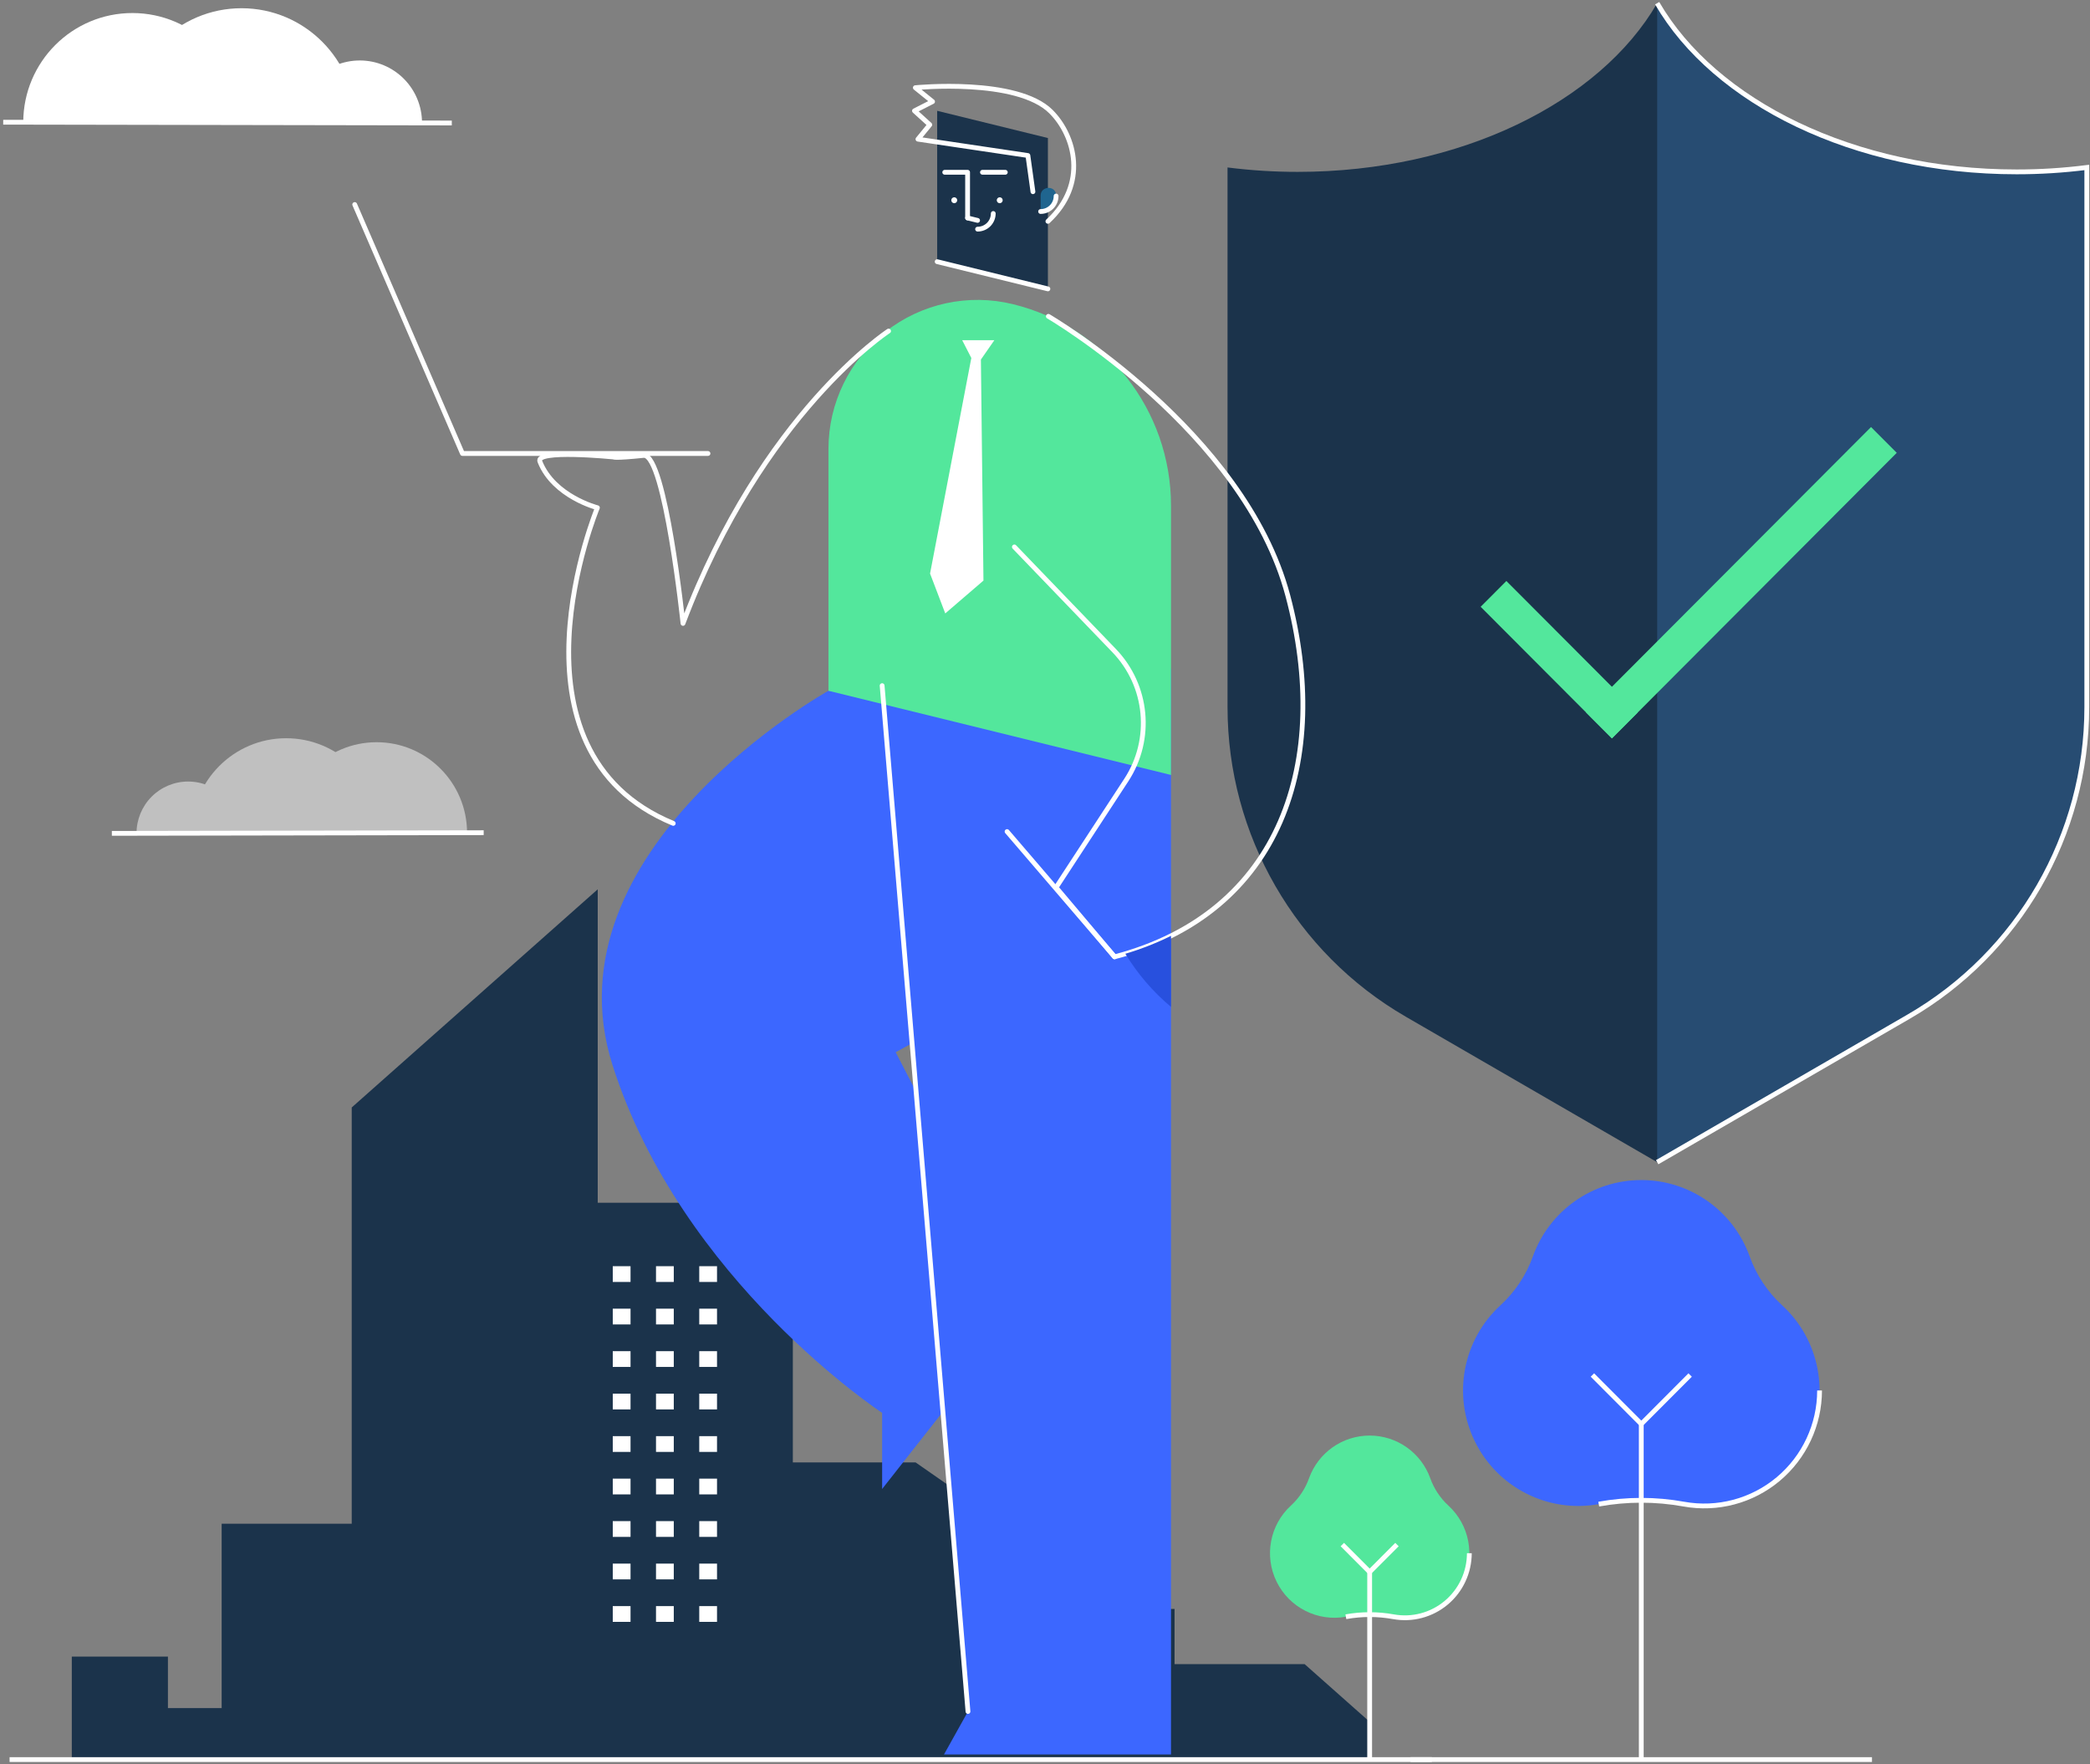
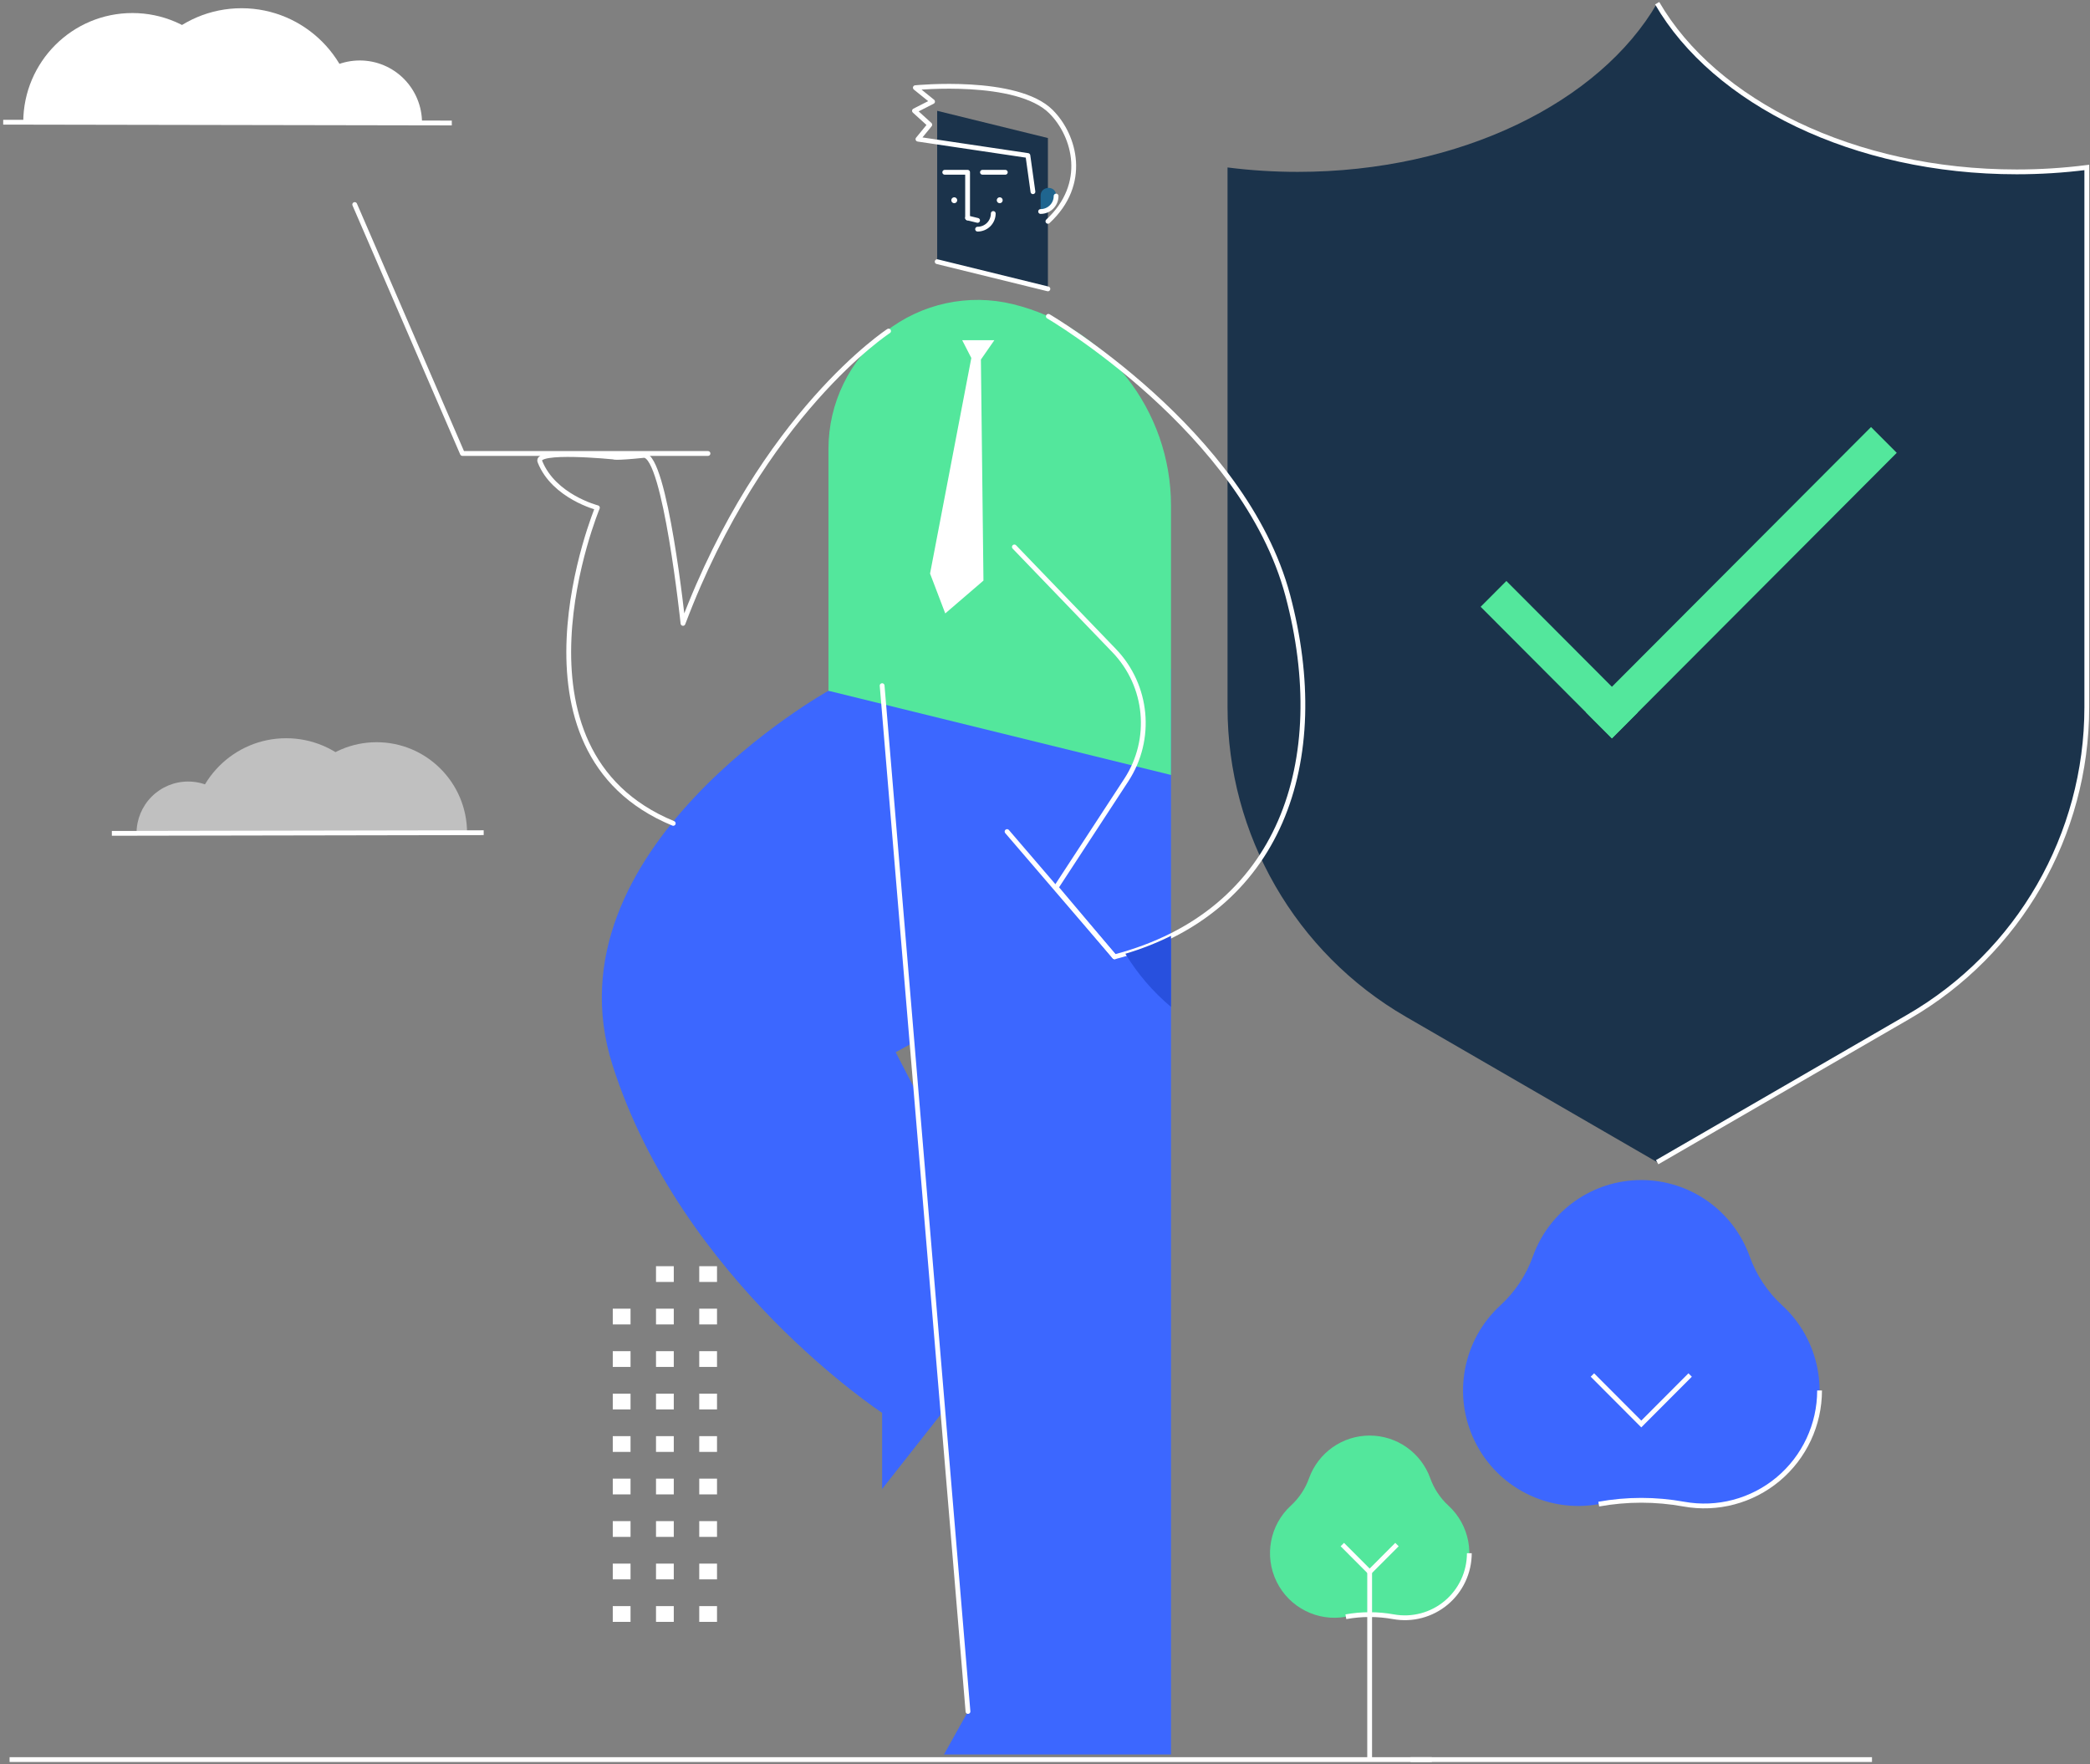
<svg xmlns="http://www.w3.org/2000/svg" width="654" height="552" viewBox="0 0 654 552" fill="none">
  <rect x="0" y="0" width="654" height="552" fill="#808080" stroke="none" />
  <path d="M631.054 53.781C580.097 53.781 536.49 31.939 518.56 1C500.629 31.939 457.022 53.781 406.065 53.781C398.728 53.783 391.398 53.322 384.119 52.401V221.292C384.119 261.247 405.383 298.166 439.901 318.143L518.56 363.666L597.218 318.143C631.736 298.166 653 261.247 653 221.292V52.401C645.721 53.322 638.391 53.783 631.054 53.781Z" fill="#1B334B" />
-   <path d="M597.217 318.143C631.735 298.166 652.999 261.247 652.999 221.292V52.401C645.72 53.322 638.39 53.783 631.053 53.781C580.096 53.781 536.489 31.939 518.559 1V363.666L597.217 318.143Z" fill="#274C72" />
  <path d="M518.559 363.666L597.217 318.143C631.735 298.166 652.999 261.247 652.999 221.292V52.401C645.72 53.322 638.39 53.783 631.053 53.781C580.096 53.781 536.489 31.939 518.559 1" stroke="white" stroke-width="1.5" />
  <path d="M463.322 189.869L471.373 181.799L512.447 222.972L504.397 231.043L463.322 189.869Z" fill="#53E79C" />
  <path d="M585.479 133.624L593.529 141.694L504.396 231.043L496.345 222.972L585.479 133.624Z" fill="#53E79C" />
  <path d="M41.485 4.079C22.625 4.045 7.309 19.344 7.275 38.249L75.574 38.371C75.607 19.465 60.345 4.112 41.485 4.079Z" fill="white" />
  <path d="M112.625 18.921C101.872 18.902 93.14 27.624 93.121 38.403L132.06 38.472C132.069 33.296 130.027 28.328 126.382 24.662C122.737 20.995 117.789 18.93 112.625 18.921Z" fill="white" />
  <path d="M75.637 2.575C55.915 2.54 39.898 18.538 39.863 38.308L111.284 38.435C111.319 18.666 95.359 2.61 75.637 2.575Z" fill="white" />
  <path d="M1 38.238L141.375 38.488" stroke="white" stroke-width="1.5" />
  <g opacity="0.5">
    <path d="M117.797 232.247C133.43 232.219 146.125 244.9 146.153 260.57L89.542 260.671C89.514 245.001 102.165 232.275 117.797 232.247Z" fill="white" />
    <path d="M58.832 244.549C67.744 244.533 74.982 251.763 74.998 260.697L42.723 260.754C42.715 256.464 44.408 252.346 47.429 249.307C50.45 246.268 54.552 244.557 58.832 244.549Z" fill="white" />
    <path d="M89.49 231C105.837 230.971 119.113 244.231 119.142 260.618L59.943 260.724C59.914 244.337 73.142 231.029 89.49 231Z" fill="white" />
  </g>
  <path d="M151.354 260.561L35 260.768" stroke="white" stroke-width="1.5" />
-   <path d="M408.241 520.726H367.54V503.464H325.954V485.063L286.5 457.601H248.092V376.353H187.04V278.272L110.062 346.536V476.786H69.361V534.482H52.55V518.372H22.467V550.593H428.591V538.773L408.241 520.726Z" fill="#1B334B" />
  <path d="M3 550.593H448.056" stroke="white" stroke-width="1.5" />
-   <rect x="191.746" y="396.207" width="5.561" height="4.931" fill="white" />
  <rect x="205.277" y="396.207" width="5.561" height="4.931" fill="white" />
  <rect x="218.807" y="396.207" width="5.561" height="4.931" fill="white" />
  <rect x="191.746" y="409.501" width="5.561" height="4.931" fill="white" />
  <rect x="205.277" y="409.501" width="5.561" height="4.931" fill="white" />
  <rect x="218.807" y="409.501" width="5.561" height="4.931" fill="white" />
  <rect x="191.746" y="422.797" width="5.561" height="4.931" fill="white" />
  <rect x="205.277" y="422.797" width="5.561" height="4.931" fill="white" />
  <rect x="218.807" y="422.797" width="5.561" height="4.931" fill="white" />
  <rect x="191.746" y="436.092" width="5.561" height="4.931" fill="white" />
  <rect x="205.277" y="436.092" width="5.561" height="4.931" fill="white" />
  <rect x="218.807" y="436.092" width="5.561" height="4.931" fill="white" />
  <rect x="191.746" y="449.388" width="5.561" height="4.931" fill="white" />
  <rect x="205.277" y="449.388" width="5.561" height="4.931" fill="white" />
  <rect x="218.807" y="449.388" width="5.561" height="4.931" fill="white" />
  <rect x="191.746" y="462.683" width="5.561" height="4.931" fill="white" />
  <rect x="205.277" y="462.683" width="5.561" height="4.931" fill="white" />
  <rect x="218.807" y="462.683" width="5.561" height="4.931" fill="white" />
  <rect x="191.746" y="475.978" width="5.561" height="4.931" fill="white" />
  <rect x="205.277" y="475.978" width="5.561" height="4.931" fill="white" />
  <rect x="218.807" y="475.978" width="5.561" height="4.931" fill="white" />
  <rect x="191.746" y="489.273" width="5.561" height="4.931" fill="white" />
  <rect x="205.277" y="489.273" width="5.561" height="4.931" fill="white" />
  <rect x="218.807" y="489.273" width="5.561" height="4.931" fill="white" />
  <rect x="191.746" y="502.569" width="5.561" height="4.931" fill="white" />
  <rect x="205.277" y="502.569" width="5.561" height="4.931" fill="white" />
  <rect x="218.807" y="502.569" width="5.561" height="4.931" fill="white" />
  <path d="M557.597 408.384C553.039 404.185 549.569 398.937 547.489 393.092C542.322 378.783 528.767 369.25 513.586 369.25C498.405 369.25 484.85 378.783 479.683 393.092C477.602 398.937 474.133 404.185 469.574 408.384C457.7 419.238 454.426 436.66 461.546 451.102C468.666 465.544 484.462 473.518 500.276 470.655C509.078 469.062 518.094 469.062 526.896 470.655C542.715 473.533 558.524 465.561 565.647 451.113C572.771 436.664 569.487 419.233 557.597 408.384H557.597Z" fill="#3C67FF" />
  <path d="M500.277 470.655C509.079 469.062 518.095 469.062 526.897 470.655C537.41 472.558 548.225 469.691 556.425 462.828C564.626 455.964 569.371 445.81 569.38 435.101" stroke="white" stroke-width="1.5" />
  <path d="M441.393 550.593H585.779" stroke="white" stroke-width="1.5" />
-   <path d="M513.586 445.583V550.593" stroke="white" stroke-width="1.5" />
  <path d="M528.878 430.256L513.586 445.584L498.295 430.256" stroke="white" stroke-width="1.5" />
  <path d="M453.197 471.083C450.648 468.735 448.708 465.801 447.545 462.533C444.656 454.533 437.077 449.203 428.59 449.203C420.102 449.203 412.523 454.533 409.634 462.533C408.471 465.801 406.531 468.735 403.982 471.083C397.343 477.152 395.513 486.892 399.494 494.967C403.475 503.041 412.306 507.5 421.148 505.899C426.069 505.008 431.11 505.008 436.031 505.899C444.876 507.508 453.715 503.051 457.697 494.973C461.68 486.894 459.844 477.149 453.197 471.083Z" fill="#53E79C" />
  <path d="M421.148 505.899C426.07 505.008 431.11 505.008 436.032 505.899C441.91 506.963 447.956 505.36 452.541 501.523C457.126 497.685 459.779 492.008 459.784 486.02" stroke="white" stroke-width="1.5" />
  <path d="M428.59 491.881V550.593" stroke="white" stroke-width="1.5" />
  <path d="M437.141 483.311L428.591 491.881L420.041 483.311" stroke="white" stroke-width="1.5" />
  <path d="M259.239 216.15C259.239 216.15 170.128 265.732 191.684 333.338C213.239 400.944 276.035 442.096 276.035 442.096V465.923L321.232 408.47L280.276 329.253L305.658 315.325L293.334 216.15" fill="#3C67FF" />
  <path d="M276.035 214.546L366.43 209.307V307.304V549H295.387L302.899 535.539L276.035 214.546Z" fill="#3C67FF" />
  <path d="M293.259 53.908V81.879L327.91 90.395V43.192L293.259 34.675V53.908Z" fill="#1B334B" />
  <path d="M312.833 63.585C312.322 63.585 311.907 63.17 311.907 62.658C311.907 62.147 312.322 61.732 312.833 61.732C313.345 61.732 313.76 62.147 313.76 62.658C313.76 63.17 313.345 63.585 312.833 63.585Z" fill="white" />
  <path d="M298.603 63.585C298.091 63.585 297.676 63.17 297.676 62.658C297.676 62.147 298.091 61.732 298.603 61.732C299.114 61.732 299.529 62.147 299.529 62.658C299.529 63.17 299.114 63.585 298.603 63.585Z" fill="white" />
  <path d="M302.779 68.185V53.908H295.626" stroke="white" stroke-width="1.5" stroke-linecap="round" stroke-linejoin="round" />
  <path d="M314.58 53.908H307.427" stroke="white" stroke-width="1.5" stroke-linecap="round" stroke-linejoin="round" />
  <path d="M325.628 61.223V66.182C328.303 66.182 330.471 64.013 330.471 61.339C330.471 61.19 330.464 61.043 330.451 60.898C330.18 57.891 325.628 58.204 325.628 61.223Z" fill="#1F658F" />
  <path d="M325.628 66.182C328.303 66.182 330.471 64.013 330.471 61.339" stroke="white" stroke-width="1.5" stroke-linecap="round" stroke-linejoin="round" />
  <path d="M305.907 71.705C307.207 71.705 308.454 71.189 309.373 70.27C310.292 69.35 310.809 68.104 310.809 66.804" stroke="white" stroke-width="1.5" stroke-linecap="round" stroke-linejoin="round" />
  <path d="M293.259 81.879L327.91 90.395" stroke="white" stroke-width="1.5" stroke-linecap="round" stroke-linejoin="round" />
  <path d="M302.778 68.197L305.906 68.966" stroke="white" stroke-width="1.5" stroke-linecap="round" stroke-linejoin="round" />
  <path d="M323.226 59.989L321.648 48.666L287.244 43.55L290.946 39.031L286.156 34.676L291.817 31.791L286.428 27.436C286.428 27.436 318.24 24.279 328.888 34.949C336.437 42.513 340.488 57.617 327.911 69.255" stroke="white" stroke-width="1.5" stroke-linecap="round" stroke-linejoin="round" />
  <path d="M259.239 140.484V216.15L366.43 242.496V158.225C366.43 128.344 346.03 102.323 317.013 95.191H317.013C303.097 91.771 288.381 94.937 277.104 103.779C265.826 112.62 259.239 126.154 259.239 140.484V140.484Z" fill="#53E79C" />
  <path d="M303.945 112.017L291.033 179.473L295.788 191.948L307.742 181.674L306.943 112.511L311.149 106.457H301.091L303.945 112.017Z" fill="white" />
  <path d="M302.898 535.539L276.035 214.546" stroke="white" stroke-width="1.5" stroke-linecap="round" stroke-linejoin="round" />
  <path d="M328.05 98.983C328.05 98.983 389.272 134.784 402.989 186.39C416.707 237.995 401.03 285.681 348.771 299.399L330.471 277.704L352.442 244.083C360.766 231.345 359.187 214.547 348.635 203.584L317.416 171.148" stroke="white" stroke-width="1.5" stroke-linecap="round" stroke-linejoin="round" />
  <path d="M348.771 299.399L315.13 260.205" stroke="white" stroke-width="1.5" stroke-linecap="round" stroke-linejoin="round" />
  <path d="M278.051 103.592C278.051 103.592 238.545 129.312 213.722 195.071C213.722 195.071 208.166 142.387 201.5 142.5C191.996 143.48 192 143 192 143C192 143 167 140.5 168.975 144.5C173.33 155.387 186.939 158.871 186.939 158.871C186.939 158.871 155.365 234.858 210.672 257.642" stroke="white" stroke-width="1.5" stroke-linecap="round" stroke-linejoin="round" />
  <path d="M221.54 141.901H144.696L111 64" stroke="white" stroke-width="1.5" stroke-linecap="round" stroke-linejoin="round" />
  <path d="M366.43 292.837V315.076C360.791 310.35 355.966 304.731 352.147 298.443C357.059 296.986 361.838 295.111 366.43 292.837Z" fill="#2850DE" />
</svg>